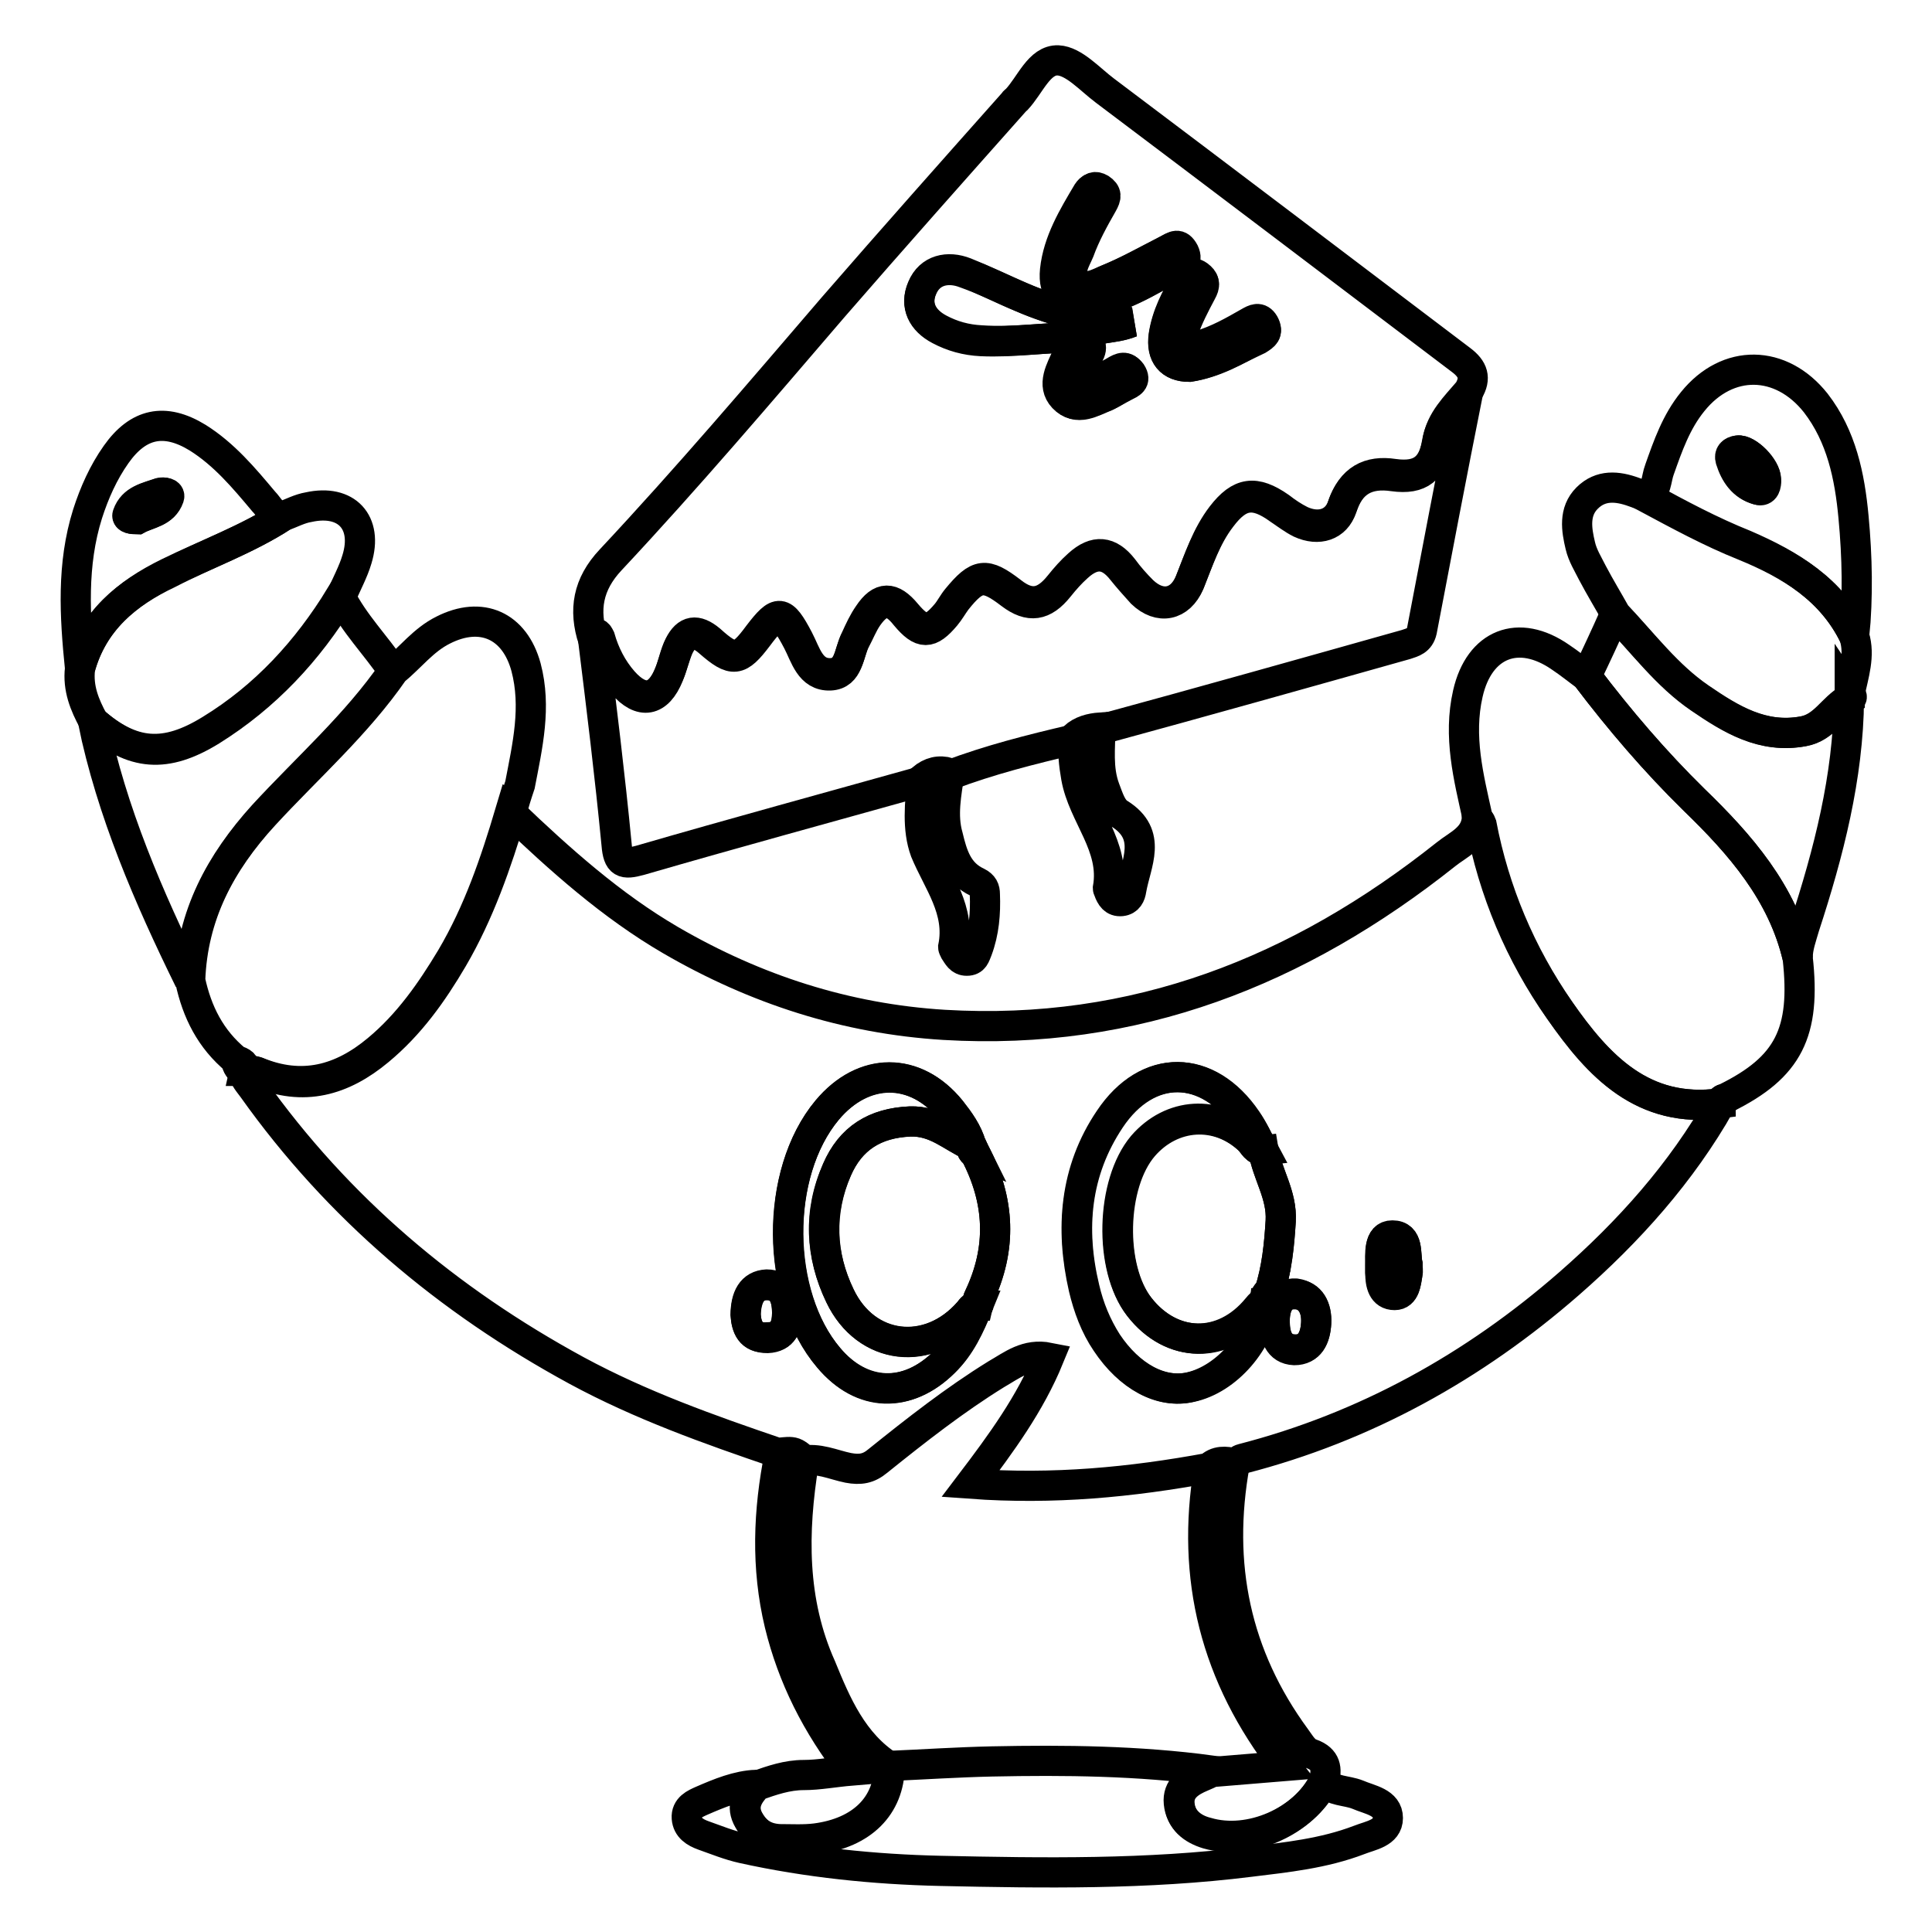
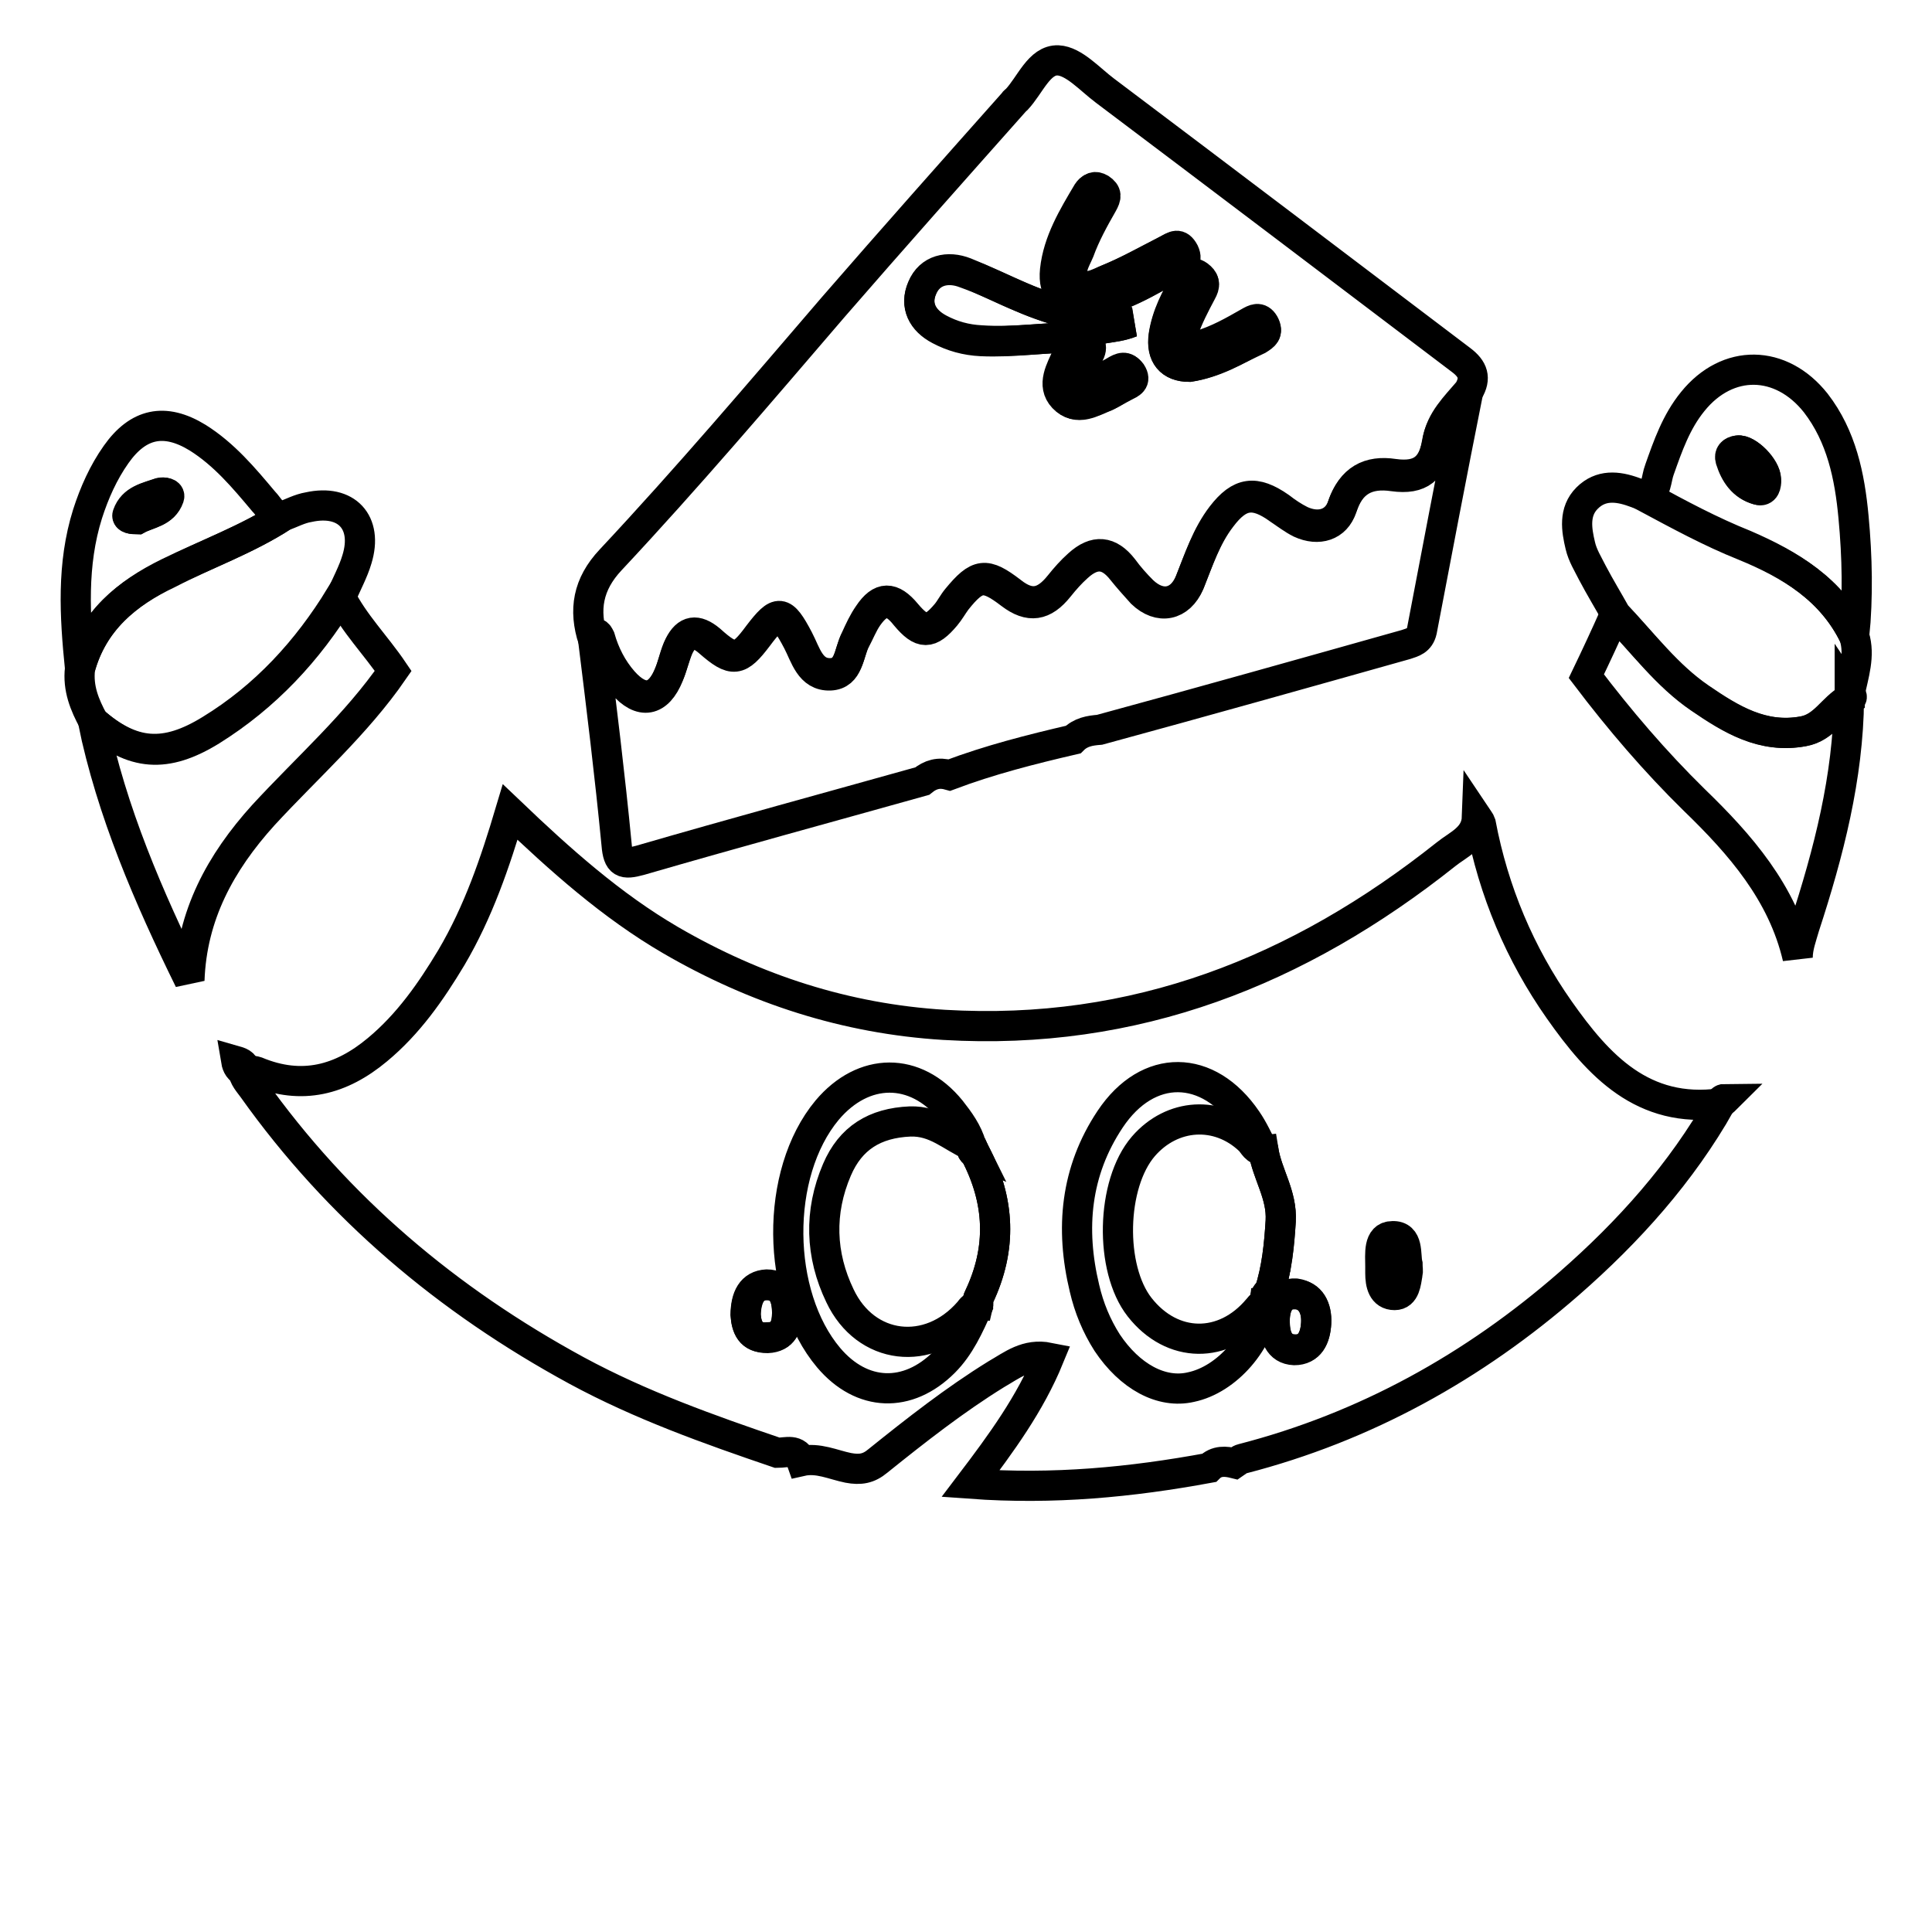
<svg xmlns="http://www.w3.org/2000/svg" version="1.1" x="0px" y="0px" viewBox="0 0 256 256" enable-background="new 0 0 256 256" xml:space="preserve">
  <g>
    <path stroke-width="4" fill-opacity="0" stroke="#000000" d="M228,146.2c-5.2,9.2-12.2,17-20.1,23.9c-12.6,11-27,19-43.3,23.2c-0.4,0.1-0.7,0.4-1,0.6 c-1.2-0.3-2.4-0.4-3.4,0.6c-10.3,1.9-20.6,2.9-31.6,2.1c4.1-5.4,7.9-10.6,10.4-16.7c-3-0.6-4.9,1-7,2.2 c-5.5,3.4-10.6,7.4-15.7,11.5c-1.2,1-2.3,1.2-3.9,0.9c-2-0.4-4-1.4-6.2-0.9c-0.6-1.7-2-1.1-3.2-1.1c-9.1-3.1-18.1-6.3-26.6-10.9 c-17.1-9.3-31.6-21.5-42.9-37.4c-0.5-0.7-1.2-1.4-1.3-2.4c0.6,0.1,1.2,0,1.8,0.2c6,2.5,11.2,1.1,16-2.9c4.1-3.4,7.1-7.7,9.8-12.2 c3.6-6.1,5.8-12.6,7.8-19.3c6.6,6.3,13.4,12.4,21.3,17c11.2,6.5,23.2,10.4,36.2,11.2c25.3,1.5,47-7.1,66.5-22.6 c1.6-1.3,4-2.2,4.1-4.9c0.2,0.3,0.4,0.5,0.5,0.8c1.7,9,5.2,17.3,10.4,24.7C211.8,141.2,217.7,147.6,228,146.2L228,146.2z  M128.7,151.7l0,0.1c-0.5-1.8-1.6-3.3-2.7-4.7c-4.7-5.8-11.6-5.7-16.4,0c-7,8.4-6.8,24.5,0.2,32.8c4.4,5.2,10.5,5.4,15.3,0.6 c2.1-2.1,3.3-4.8,4.5-7.5c0-0.4-0.1-0.8,0.1-1.1c3.1-6.5,2.8-12.8-0.5-19.1C129,152.4,128.9,152.1,128.7,151.7L128.7,151.7z  M167.6,172.5c0.9-0.1,0.5-0.8,0.6-1.3c1-3.1,1.3-6.2,1.5-9.4c0.2-3.5-1.8-6.2-2.3-9.4c-0.7-1.3-1.3-2.7-2.2-4 c-5.1-7.5-13.1-7.6-18.1-0.1c-4.6,6.9-5.3,14.5-3.4,22.4c0.6,2.6,1.6,5,3,7.2c3,4.5,7.2,6.8,11.1,5.9 C162.6,182.8,167,177.7,167.6,172.5L167.6,172.5L167.6,172.5z M174.4,175.3c0.1-2-0.7-3.7-2.7-3.8c-2.1-0.1-2.8,1.6-2.8,3.6 c0,1.9,0.5,3.7,2.6,3.8C173.5,178.9,174.3,177.3,174.4,175.3z M98.8,174.2c0.1,1.5,0.6,3.1,2.9,3.1c2.1-0.1,2.6-1.6,2.6-3.3 c0-1.9-0.5-3.7-2.7-3.7C99.6,170.3,98.9,172,98.8,174.2z M186.5,167.5c-0.3-1.2,0.2-3.8-2-3.7c-1.9,0-1.6,2.4-1.6,4 c0,0.3,0,0.6,0,0.9c0,1.4,0.3,2.9,1.9,2.9c1.4,0,1.5-1.7,1.7-2.8C186.6,168.4,186.5,168.1,186.5,167.5z" />
    <path stroke-width="4" fill-opacity="0" stroke="#000000" d="M78.6,84.8c-1.3-4-0.7-7.4,2.3-10.6c10.2-10.9,19.8-22.2,29.5-33.5c7.9-9.1,15.9-18.1,23.9-27.1 c0.1-0.2,0.3-0.3,0.4-0.4c1.8-1.9,3-5.3,5.5-5.2c2.1,0.1,4.2,2.5,6.2,4c15.8,11.9,31.5,23.8,47.2,35.7c1.6,1.2,2,2.4,1,4.1 c-1.7,2-3.7,3.9-4.1,6.6c-0.6,3.5-2.2,4.9-5.8,4.4c-3.3-0.5-5.6,0.7-6.8,4.2c-0.8,2.4-3.1,3.1-5.5,2c-1-0.5-1.9-1.1-2.8-1.8 c-3.3-2.3-5.3-2-7.7,1.1c-2,2.6-3,5.7-4.2,8.7c-1.2,3-3.9,3.6-6.3,1.3c-0.9-0.9-1.8-1.9-2.6-3c-1.8-2.3-3.7-2.5-5.9-0.5 c-0.9,0.8-1.7,1.7-2.5,2.7c-2,2.5-3.9,2.9-6.4,0.9c-3.4-2.6-4.4-2.5-7.2,0.9c-0.5,0.6-0.9,1.4-1.4,2c-2.1,2.5-3.2,2.5-5.3,0 c-1.9-2.3-3.4-2.3-5,0.1c-0.7,1-1.2,2.1-1.7,3.2c-0.9,1.7-0.8,4.5-3.3,4.6c-2.7,0.1-3.3-2.6-4.3-4.5c-2.1-4-2.7-4-5.3-0.6 c-2.5,3.4-3.3,3.5-6.4,0.7c-1.8-1.5-3.1-1.3-4.1,0.7c-0.6,1.2-0.8,2.5-1.3,3.7c-1.4,3.5-3.6,3.9-6.1,1.1c-1.5-1.7-2.5-3.7-3.1-5.8 C79.2,83.9,79,83.6,78.6,84.8L78.6,84.8z M142.7,44.7c-0.4,0.8-0.9,1.6-1.3,2.4c-0.8,1.8-2.1,3.9-0.5,5.6c1.7,1.8,3.8,0.5,5.6-0.2 c0.8-0.3,1.6-0.9,2.4-1.3c0.7-0.4,1.5-0.7,0.9-1.8c-0.6-1-1.3-0.7-2.1-0.2c-1.5,0.9-3.1,1.8-5,2c-0.2-1.8,0.6-3,1.4-4.1 c0.8-1.3,0.1-1.8-0.7-2.5c1.7-1.4,4-0.9,6.5-1.9c-5.5-0.3-10.1-1.4-14.5-3.3c-2.5-1.1-5-2.3-7.5-3.3c-2.3-0.9-4.7-0.4-5.7,2 c-1,2.3,0,4.3,2.3,5.5c1.7,0.9,3.5,1.4,5.5,1.5C134.3,45.4,138.5,44.7,142.7,44.7L142.7,44.7z M144.6,40.1 c3.8-0.5,7.5-2.7,11.3-4.9c0.6-0.4,1.6-0.5,1-1.8c-0.7-1.3-1.3-0.8-2.2-0.3c-2.6,1.4-5.2,2.8-7.9,3.9c-1.3,0.5-2.9,1.6-4.2,0.3 c-1.2-1.2-0.1-2.8,0.4-4c0.8-2.2,1.9-4.2,3.1-6.3c0.5-0.9,0.6-1.4-0.3-2c-0.7-0.4-1.1-0.2-1.5,0.4c-1.9,3.2-3.9,6.5-4.3,10.3 C139.5,38.8,140.9,40.1,144.6,40.1L144.6,40.1z M157.6,48.6c3.3-0.5,6.2-2.1,9.1-3.8c0.8-0.4,1.4-0.8,0.8-1.9c-0.6-1-1.3-0.6-2-0.2 c-2.1,1.2-4.2,2.4-6.6,3.1c-2.1,0.6-2.7-0.3-2.1-2.1c0.6-1.8,1.5-3.5,2.4-5.2c0.5-0.9,0.4-1.4-0.4-2c-1-0.7-1.2,0.2-1.6,0.7 c-1.4,2.2-2.6,4.6-3,7.2C153.8,47.1,155.1,48.6,157.6,48.6L157.6,48.6z" />
    <path stroke-width="4" fill-opacity="0" stroke="#000000" d="M78.6,84.8c0.3-1.1,0.6-0.8,0.8,0c0.6,2.2,1.7,4.1,3.1,5.8c2.4,2.8,4.7,2.4,6.1-1.1 c0.5-1.2,0.8-2.5,1.3-3.7c1-2.1,2.3-2.3,4.1-0.7c3.1,2.7,3.9,2.6,6.4-0.7c2.6-3.5,3.2-3.4,5.3,0.6c1,1.9,1.6,4.6,4.3,4.5 c2.5-0.1,2.4-2.9,3.3-4.6c0.6-1.1,1-2.2,1.7-3.2c1.7-2.4,3.2-2.4,5-0.1c2.1,2.5,3.2,2.5,5.3,0c0.5-0.6,0.9-1.3,1.4-2 c2.7-3.4,3.8-3.5,7.2-0.9c2.5,1.9,4.4,1.6,6.4-0.9c0.8-1,1.6-1.9,2.5-2.7c2.2-2,4.1-1.8,5.9,0.5c0.8,1,1.7,2,2.6,3 c2.3,2.2,5,1.7,6.3-1.3c1.2-3,2.2-6.1,4.2-8.7c2.4-3.2,4.4-3.5,7.7-1.1c0.9,0.6,1.8,1.3,2.8,1.8c2.4,1.1,4.7,0.4,5.5-2 c1.1-3.5,3.4-4.7,6.8-4.2c3.6,0.5,5.2-0.9,5.8-4.4c0.4-2.7,2.5-4.6,4.1-6.6c-2.1,10.5-4.1,21-6.1,31.5c-0.3,1.3-1.2,1.5-2.1,1.8 c-13.5,3.8-27,7.6-40.6,11.3c-1.3,0.1-2.5,0.3-3.5,1.3c-5.6,1.3-11.1,2.7-16.4,4.7c-1.4-0.4-2.5-0.1-3.6,0.8 c-12.5,3.5-25,6.9-37.4,10.5c-2.2,0.6-2.9,0.4-3.1-2.1C80.8,102.6,79.7,93.7,78.6,84.8L78.6,84.8z" />
-     <path stroke-width="4" fill-opacity="0" stroke="#000000" d="M67.8,107.7c-2,6.7-4.3,13.3-7.8,19.3c-2.7,4.6-5.7,8.8-9.8,12.2c-4.8,4-10,5.5-16,2.9 c-0.5-0.2-1.2-0.2-1.8-0.2l0,0c0.2-0.9-0.4-1.2-1.1-1.4c-3.4-2.8-5.2-6.4-6.1-10.6c0.3-8.6,4-15.6,9.8-21.9 c5.8-6.3,12.3-12,17.2-19.1c2.2-1.8,3.9-4.1,6.5-5.4c5.1-2.6,9.5-0.6,11,4.9c1.4,5.3,0.2,10.4-0.8,15.6 C68.5,105.2,68.1,106.4,67.8,107.7z M228,146.2c-10.3,1.4-16.2-4.9-21.3-12.3c-5.2-7.5-8.7-15.8-10.4-24.7 c-0.1-0.3-0.3-0.5-0.5-0.8c-1.2-5.4-2.6-10.8-1.3-16.5c1.5-6.6,6.7-8.7,12.3-4.8c1.2,0.8,2.3,1.7,3.4,2.5 c4.4,5.8,9.1,11.3,14.3,16.4c6.1,5.9,11.7,12.3,13.7,20.9c1.1,9.9-1.2,14.5-9.5,18.6C228.3,145.6,228,145.8,228,146.2L228,146.2 L228,146.2z" />
-     <path stroke-width="4" fill-opacity="0" stroke="#000000" d="M175.4,236.1c1.2,1.3,3,1.1,4.5,1.7c1.6,0.7,4,1,4,3.1c0,2-2.3,2.3-3.8,2.9c-4.7,1.8-9.6,2.3-14.5,2.9 c-13.6,1.7-27.3,1.5-41,1.2c-8.8-0.2-17.6-1.1-26.2-3c-1.8-0.4-3.5-1.1-5.2-1.7c-1.1-0.4-2.1-1-2.2-2.3c-0.1-1.4,1.1-1.9,2-2.3 c2.3-1,4.7-2,7.2-2.1c-1.1,1.2-2,2.6-1.2,4.3c0.9,1.8,2.2,2.8,4.3,2.9c1.6,0,3.2,0.1,4.8-0.1c6.1-0.8,9.7-4.4,9.7-9.6 c4.5-0.2,9.1-0.5,13.6-0.6c9.7-0.2,19.4-0.1,29.1,1.2c-0.4,0.2-0.9,0.5-1.3,0.6c-1.7,0.7-3.2,1.7-3,3.7c0.2,2.1,1.7,3.4,3.7,3.9 C165.6,244.5,172.8,241.3,175.4,236.1L175.4,236.1z" />
    <path stroke-width="4" fill-opacity="0" stroke="#000000" d="M245.7,84.3c0.8,2.6-0.1,5.1-0.6,7.6c0,0.2,0,0.5,0,0.7l0,0c-2.2,1.2-3.3,3.8-6.1,4.3 c-5.4,1-9.6-1.6-13.7-4.4c-4.4-3-7.6-7.3-11.2-11.1c-1-1.8-2.1-3.6-3.1-5.5c-0.6-1.2-1.3-2.3-1.6-3.6c-0.5-2.1-0.9-4.5,0.9-6.3 c1.8-1.8,4-1.6,6.2-0.8c0.6,0.2,1.1,0.4,1.7,0.6c4.2,2.3,8.5,4.6,13,6.4C237.2,74.8,242.7,78.1,245.7,84.3z M37.5,68.4 c1.1-0.4,2.2-1,3.4-1.2c5-1.1,7.9,2,6.4,6.9c-0.5,1.7-1.4,3.3-2.1,5c-4.4,7.2-10,13.2-17.2,17.7c-6,3.7-10.4,3.4-15.6-1.2 c-1.2-2.2-2.1-4.4-1.8-7c1.7-6.3,6.2-10,11.7-12.6C27.3,73.4,32.7,71.5,37.5,68.4z" />
    <path stroke-width="4" fill-opacity="0" stroke="#000000" d="M12.3,95.5c5.2,4.6,9.6,4.9,15.6,1.2c7.2-4.4,12.8-10.5,17.2-17.7c1.8,3.6,4.7,6.5,7,9.9 c-4.9,7.1-11.4,12.8-17.2,19.1c-5.7,6.3-9.5,13.3-9.8,21.9C19.7,118.9,14.8,107.6,12.3,95.5z M214,81.4c3.7,3.8,6.8,8.1,11.2,11.1 c4.1,2.8,8.3,5.4,13.7,4.4c2.8-0.5,3.9-3.1,6.1-4.3c-0.1,10.4-2.7,20.4-5.9,30.2c-0.4,1.4-0.9,2.7-0.9,4.1c-2-8.6-7.6-15-13.7-20.9 c-5.2-5.1-9.9-10.6-14.3-16.4C211.5,86.9,212.8,84.1,214,81.4z M245.7,84.3c-3-6.2-8.5-9.5-14.6-12c-4.5-1.8-8.7-4.1-13-6.4 c1.5-0.8,1.3-2.4,1.8-3.7c1.1-3.1,2.2-6.3,4.4-9c4.6-5.7,11.7-5.6,16.3,0.2c3.4,4.4,4.5,9.7,5,15.1 C246.1,73.8,246.2,79.1,245.7,84.3z M234,63.5c-0.1-1.5-2.5-4-3.7-3.8c-0.7,0.1-1.1,0.5-0.9,1.2c0.6,1.9,1.6,3.5,3.6,4 C233.8,65.2,234.1,64.3,234,63.5z M37.5,68.4c-4.8,3.1-10.1,5-15.2,7.5c-5.5,2.7-10,6.4-11.7,12.6c-0.7-6.9-1.1-13.7,1-20.4 c0.9-2.8,2.1-5.5,3.8-7.9c2.9-4.1,6.4-4.9,10.8-2.2c3.5,2.2,6.1,5.3,8.7,8.4C35.7,67.2,36.1,68.4,37.5,68.4z M18.2,68.8 c1.5-0.8,3.5-0.9,4.2-2.9c0.2-0.6-0.7-0.7-1.1-0.6c-1.7,0.6-3.6,0.9-4.3,2.9C16.7,68.7,17.5,68.8,18.2,68.8L18.2,68.8z" />
-     <path stroke-width="4" fill-opacity="0" stroke="#000000" d="M117.9,234.1c-0.1,5.2-3.6,8.8-9.7,9.6c-1.6,0.2-3.2,0.1-4.8,0.1c-2,0-3.4-1.1-4.3-2.9 c-0.8-1.8,0.1-3.1,1.2-4.3c2-0.7,4-1.4,6.2-1.4c2,0,4-0.4,6.4-0.6c-4.7-6-7.9-12.4-9.6-19.4c-1.8-7.5-1.5-15,0-22.5 c1.2,0,2.6-0.6,3.2,1.1c-1.5,9.2-1.6,18.4,2.3,27.1C110.8,225.8,113,231,117.9,234.1L117.9,234.1z M175.4,236.1 c-2.6,5.2-9.8,8.5-15.4,6.9c-2-0.6-3.5-1.8-3.7-3.9c-0.2-2,1.3-3,3-3.7c0.5-0.2,0.9-0.4,1.3-0.6l9.7-0.8 c-9.3-11.9-12.5-25-10.1-39.4c1-1,2.2-0.9,3.4-0.6c-2.4,13.3,0.1,25.4,8.1,36.3c0.6,0.8,1.1,1.8,2.1,2.1 C175.7,233.1,175.9,234.4,175.4,236.1z M122.2,103.2c1.1-0.9,2.2-1.2,3.6-0.8c-0.4,2.8-1,5.6-0.2,8.4c0.6,2.5,1.3,4.9,3.9,6.1 c0.8,0.4,1,0.9,1,1.6c0.1,2.5-0.1,5-1,7.4c-0.3,0.7-0.4,1.4-1.4,1.4c-0.9,0-1.2-0.7-1.6-1.3c-0.1-0.2-0.2-0.4-0.2-0.5 c1-4.9-2-8.6-3.7-12.7C121.5,109.8,121.9,106.4,122.2,103.2L122.2,103.2z M142.3,97.7c1-0.9,2.2-1.2,3.5-1.3c0,2.7-0.4,5.4,0.6,8.1 c0.5,1.3,0.9,2.7,1.9,3.3c4.5,2.8,2.2,6.6,1.6,10.1c-0.1,0.7-0.4,1.4-1.3,1.5c-1,0.1-1.4-0.6-1.7-1.4c0-0.1-0.1-0.2-0.1-0.3 c1-5.6-3.3-9.6-4.2-14.7C142.3,101.3,142.1,99.5,142.3,97.7z" />
    <path stroke-width="4" fill-opacity="0" stroke="#000000" d="M31.3,140.6c0.7,0.2,1.3,0.5,1.1,1.4C31.7,141.8,31.4,141.2,31.3,140.6z M228,146.2c0-0.5,0.3-0.6,0.7-0.6 C228.5,145.8,228.2,146,228,146.2z M245.1,92.6c0-0.2,0-0.5,0-0.7C245.3,92.2,245.6,92.4,245.1,92.6z" />
    <path stroke-width="4" fill-opacity="0" stroke="#000000" d="M129.2,152.8c3.3,6.3,3.6,12.6,0.5,19.1c-0.2,0.3,0,0.7-0.1,1.1c-0.6,0-0.9,0.4-1.2,0.8 c-5.3,6.1-13.7,5.1-17.1-2.1c-2.6-5.4-2.8-11.1-0.4-16.7c1.8-4.2,5-6.2,9.7-6.4c3.4-0.1,5.4,2,8.1,3.2l0-0.1 C128.7,152.1,128.7,152.6,129.2,152.8z M167.4,152.4c0.5,3.2,2.5,5.9,2.3,9.4c-0.2,3.2-0.5,6.3-1.5,9.4c-0.6,0.3-0.5,0.8-0.6,1.3 l0.1-0.1c-0.3,0.3-0.7,0.6-1,1c-4.5,5.4-11.4,5.3-15.7-0.2c-4-5.1-3.8-16.3,0.5-21.3c3.8-4.4,9.9-4.8,14.1-0.8 C166.1,151.6,166.4,152.5,167.4,152.4L167.4,152.4z" />
-     <path stroke-width="4" fill-opacity="0" stroke="#000000" d="M167.4,152.4c-1,0.1-1.3-0.8-1.9-1.4c-4.3-4-10.3-3.6-14.1,0.8c-4.2,5-4.5,16.1-0.5,21.3 c4.3,5.6,11.2,5.7,15.7,0.2c0.3-0.4,0.7-0.7,1-1c-0.7,5.3-5.1,10.4-9.9,11.5c-3.9,0.9-8.1-1.4-11.1-5.9c-1.5-2.2-2.4-4.7-3-7.2 c-1.8-7.9-1.2-15.6,3.4-22.4c5-7.5,13-7.4,18.1,0.1C166.1,149.7,166.7,151.1,167.4,152.4L167.4,152.4z M128.7,151.8 c-2.6-1.2-4.7-3.3-8.1-3.2c-4.7,0.2-7.9,2.3-9.7,6.4c-2.5,5.6-2.2,11.3,0.4,16.7c3.5,7.3,11.8,8.2,17.1,2.1 c0.3-0.4,0.6-0.8,1.2-0.8c-1.1,2.7-2.3,5.4-4.5,7.5c-4.9,4.8-10.9,4.7-15.3-0.6c-7.1-8.3-7.2-24.4-0.2-32.8 c4.8-5.8,11.7-5.8,16.4,0C127.1,148.5,128.2,150,128.7,151.8L128.7,151.8z" />
    <path stroke-width="4" fill-opacity="0" stroke="#000000" d="M174.4,175.3c-0.1,1.9-0.8,3.6-2.9,3.5c-2.1-0.1-2.6-1.9-2.6-3.8c0-1.9,0.7-3.7,2.8-3.6 C173.7,171.7,174.5,173.4,174.4,175.3z M98.8,174.2c0-2.3,0.8-3.9,2.8-4c2.1,0,2.7,1.8,2.7,3.7c0,1.8-0.5,3.3-2.6,3.3 C99.4,177.4,98.9,175.8,98.8,174.2z" />
-     <path stroke-width="4" fill-opacity="0" stroke="#000000" d="M186.5,167.5c0,0.6,0,0.9,0,1.2c-0.2,1.2-0.3,2.8-1.7,2.8c-1.6,0-1.8-1.5-1.9-2.9c0-0.3,0-0.6,0-0.9 c0.1-1.6-0.3-4,1.6-4C186.7,163.7,186.2,166.2,186.5,167.5z" />
    <path stroke-width="4" fill-opacity="0" stroke="#000000" d="M167.6,172.5c0.1-0.5,0-1.1,0.6-1.3C168.1,171.6,168.6,172.4,167.6,172.5z M129.2,152.8 c-0.5-0.2-0.5-0.7-0.5-1.1C128.9,152.1,129,152.4,129.2,152.8z" />
-     <path stroke-width="4" fill-opacity="0" stroke="#000000" d="M142.7,44.7c-4.2,0-8.4,0.7-12.7,0.5c-2-0.1-3.8-0.6-5.5-1.5c-2.3-1.2-3.3-3.2-2.3-5.5c1-2.4,3.4-2.9,5.7-2 c2.6,0.9,5,2.2,7.5,3.2c4.4,1.9,9.1,3.1,14.5,3.3c-2.5,1-4.8,0.5-6.5,1.9C143.2,44.7,143,44.7,142.7,44.7z" />
+     <path stroke-width="4" fill-opacity="0" stroke="#000000" d="M142.7,44.7c-4.2,0-8.4,0.7-12.7,0.5c-2-0.1-3.8-0.6-5.5-1.5c-2.3-1.2-3.3-3.2-2.3-5.5c1-2.4,3.4-2.9,5.7-2 c2.6,0.9,5,2.2,7.5,3.2c4.4,1.9,9.1,3.1,14.5,3.3c-2.5,1-4.8,0.5-6.5,1.9z" />
    <path stroke-width="4" fill-opacity="0" stroke="#000000" d="M144.6,40.1c-3.7,0-5.1-1.3-4.8-4.3c0.4-3.8,2.4-7.1,4.3-10.3c0.4-0.6,0.8-0.8,1.5-0.4 c0.9,0.6,0.8,1.1,0.3,2c-1.1,2-2.2,4.1-3.1,6.3c-0.5,1.2-1.6,2.7-0.4,4c1.3,1.4,3,0.3,4.2-0.3c2.7-1.1,5.3-2.6,7.9-3.9 c0.8-0.4,1.5-1,2.2,0.3c0.6,1.2-0.3,1.4-1,1.8C152,37.4,148.3,39.6,144.6,40.1L144.6,40.1z M157.6,48.6c-2.5,0-3.7-1.5-3.4-4 c0.4-2.7,1.6-5,3-7.2c0.3-0.6,0.5-1.4,1.6-0.7c0.9,0.6,0.9,1.1,0.4,2c-0.9,1.7-1.8,3.4-2.4,5.2c-0.6,1.8,0,2.7,2.1,2.1 c2.4-0.7,4.4-1.9,6.6-3.1c0.8-0.4,1.4-0.8,2,0.2c0.6,1,0,1.4-0.8,1.9C163.7,46.4,160.8,48.1,157.6,48.6L157.6,48.6z M142.7,44.7 c0.3,0,0.5,0,0.8-0.1c0.8,0.7,1.5,1.2,0.7,2.5c-0.7,1.1-1.6,2.3-1.4,4.1c1.9-0.3,3.4-1.2,5-2c0.8-0.4,1.4-0.7,2.1,0.2 c0.7,1.1-0.1,1.4-0.9,1.8c-0.8,0.4-1.6,0.9-2.4,1.3c-1.8,0.7-3.9,2.1-5.6,0.2c-1.6-1.8-0.3-3.8,0.5-5.6 C141.8,46.3,142.3,45.5,142.7,44.7L142.7,44.7z M234,63.5c0,0.8-0.3,1.6-1.1,1.4c-2-0.6-3-2.1-3.6-4c-0.2-0.7,0.2-1.1,0.9-1.2 C231.6,59.5,234,62,234,63.5z M18.2,68.8c-0.6,0-1.5-0.1-1.3-0.6c0.7-2,2.6-2.3,4.3-2.9c0.4-0.1,1.3,0,1.1,0.6 C21.7,67.9,19.6,68,18.2,68.8z" />
  </g>
</svg>